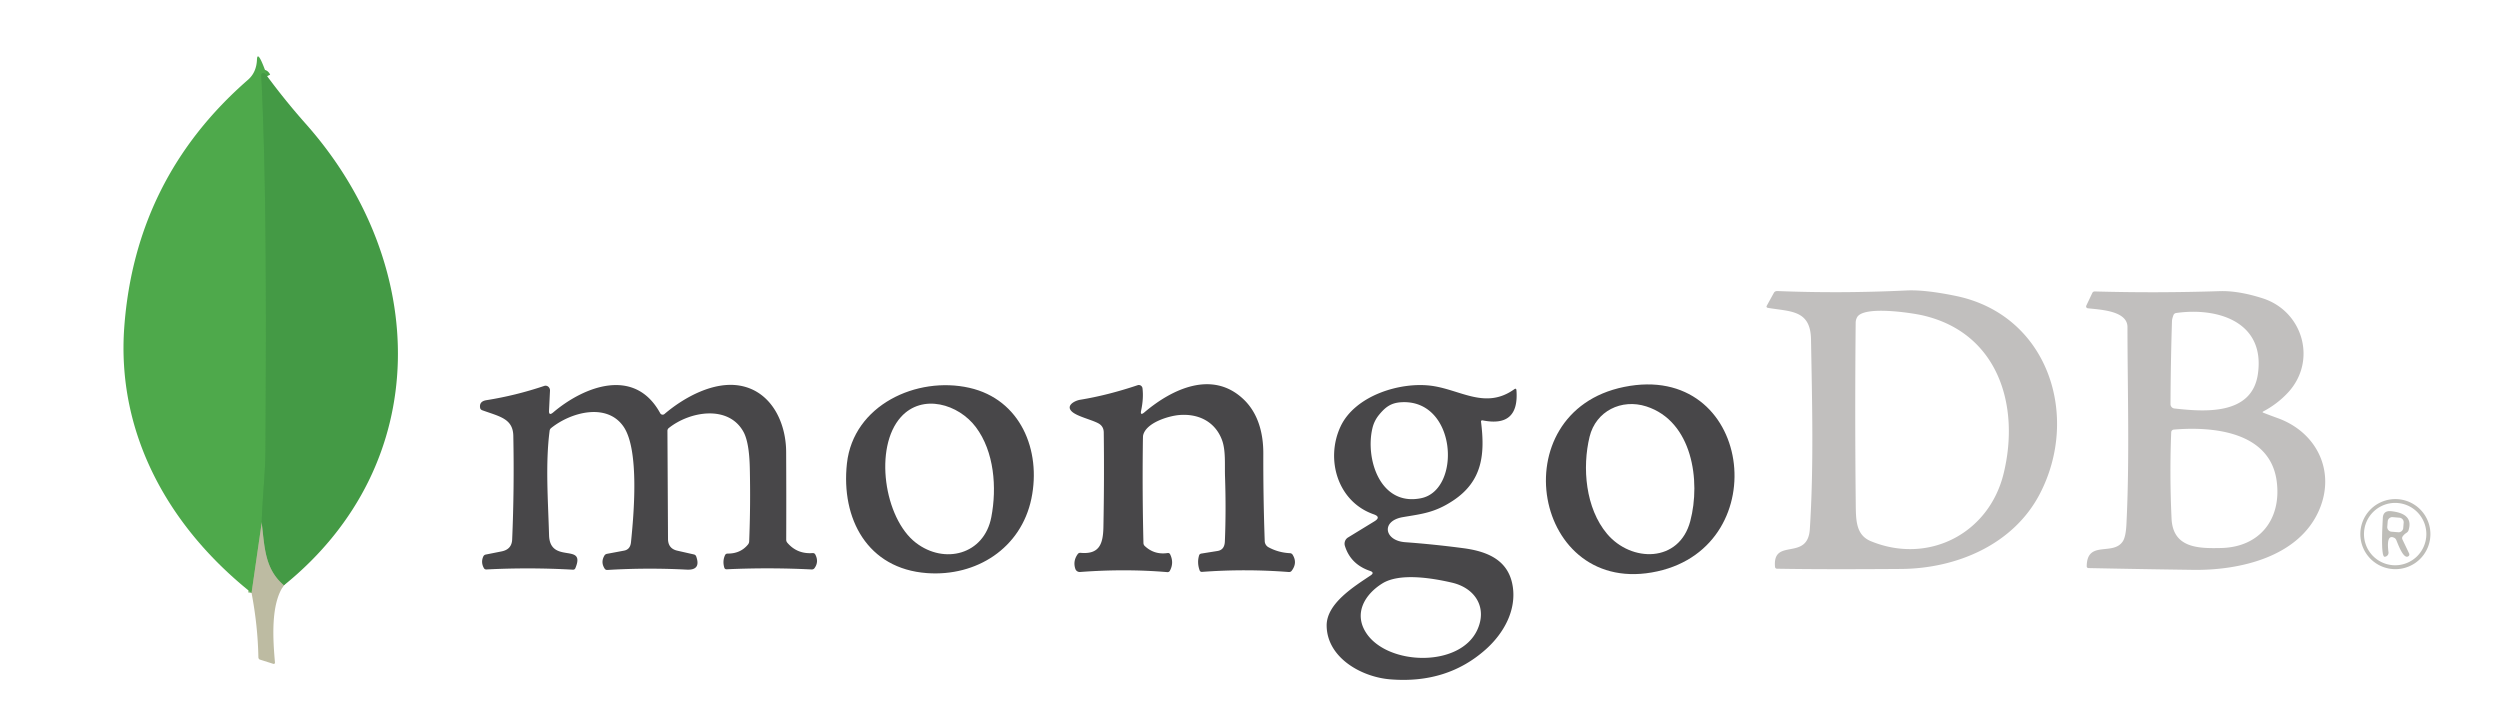
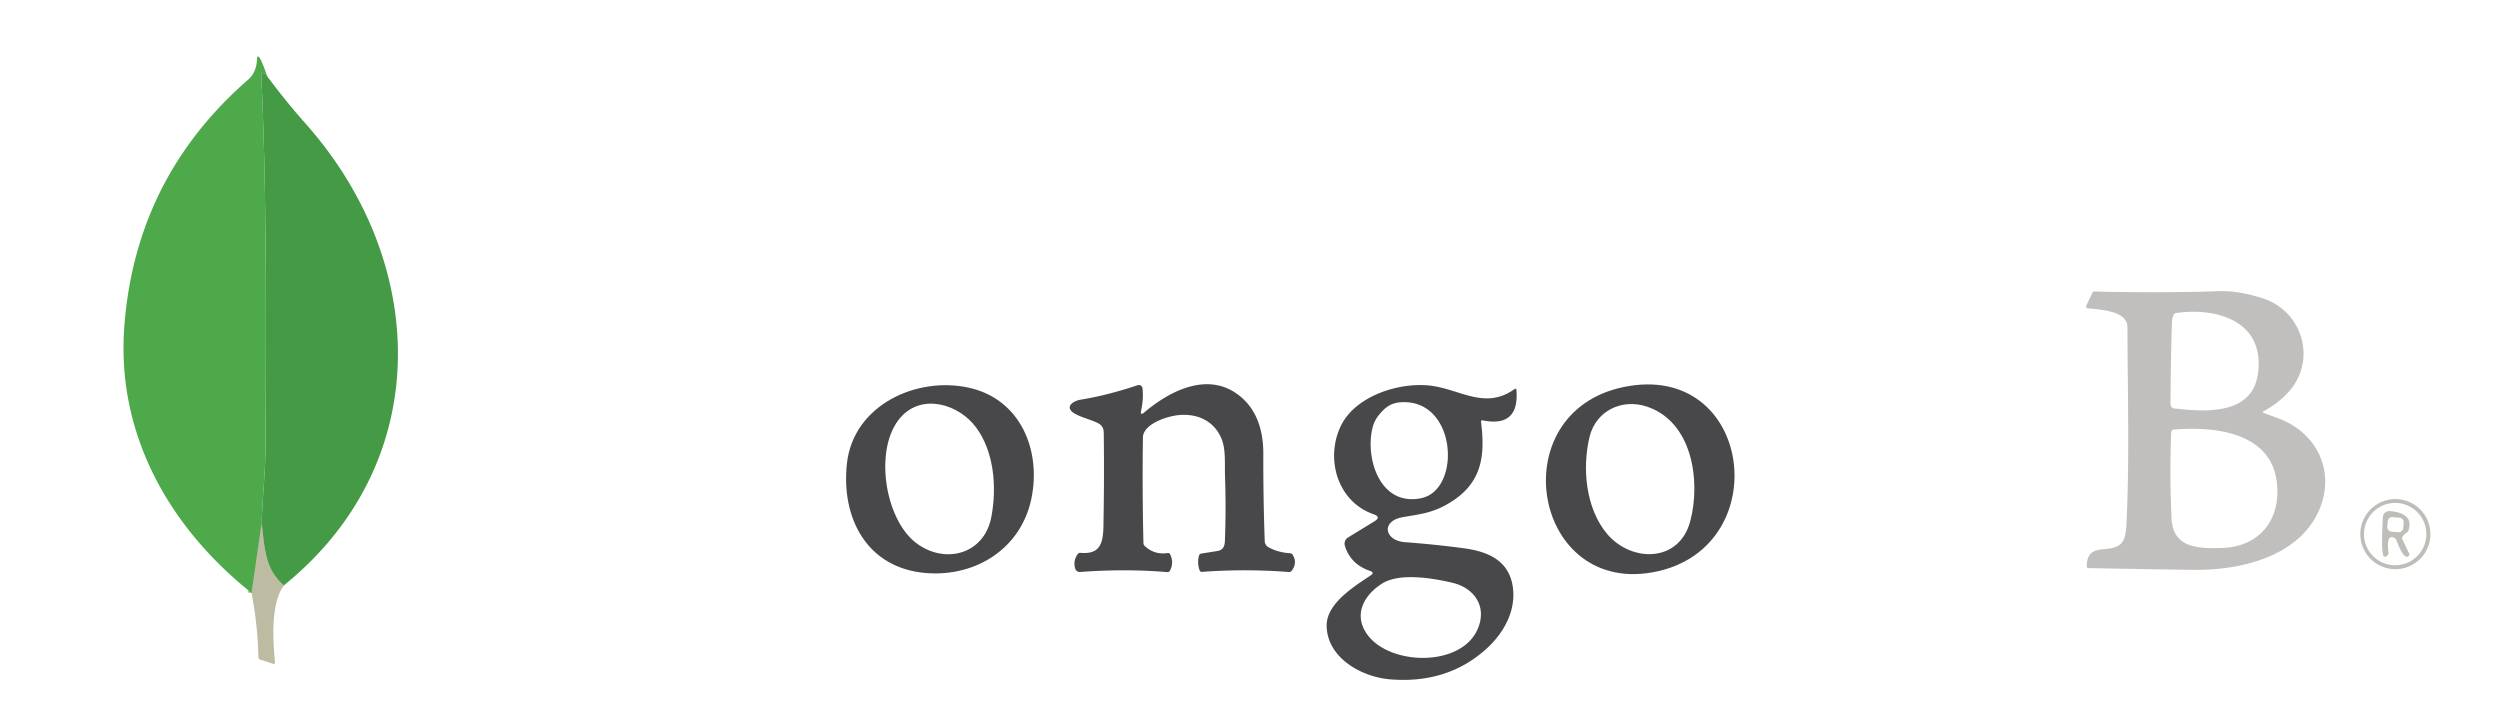
<svg xmlns="http://www.w3.org/2000/svg" version="1.0" viewBox="0 0 740 214">
  <g stroke-width="2.00" fill="none" stroke-linecap="butt">
-     <path stroke="#49a248" vector-effect="non-scaling-stroke" d="   M 79.07 22.54   Q 78.62 21.60 77.80 21.64   A 0.58 0.50 86.8 0 0 77.34 22.24   C 78.83 53.42 78.82 87.60 78.58 133.07   C 78.55 139.91 77.66 147.49 77.46 154.75" />
    <path stroke="#86b277" vector-effect="non-scaling-stroke" d="   M 77.46 154.75   L 74.46 175.50" />
    <path stroke="#81ab74" vector-effect="non-scaling-stroke" d="   M 84.04 173.25   C 78.26 168.38 78.33 161.64 77.46 154.75" />
  </g>
  <path fill="#4ea94b" d="   M 79.07 22.54   Q 78.62 21.60 77.80 21.64   A 0.58 0.50 86.8 0 0 77.34 22.24   C 78.83 53.42 78.82 87.60 78.58 133.07   C 78.55 139.91 77.66 147.49 77.46 154.75   L 74.46 175.50   C 50.11 156.13 34.44 128.55 36.79 96.76   Q 40.06 52.69 73.38 23.64   Q 75.91 21.44 76.06 17.66   C 76.20 14.15 78.66 21.24 79.07 22.54   Z" />
  <path fill="#449a45" d="   M 79.07 22.54   Q 84.47 29.85 90.53 36.68   C 127.01 77.77 128.83 137.09 84.04 173.25   C 78.26 168.38 78.33 161.64 77.46 154.75   C 77.66 147.49 78.55 139.91 78.58 133.07   C 78.82 87.60 78.83 53.42 77.34 22.24   A 0.58 0.50 86.8 0 1 77.80 21.64   Q 78.62 21.60 79.07 22.54   Z" />
-   <path fill="#c1bfbe" d="   M 525.09 86.64   A 1.19 0.94 12.8 0 1 526.11 86.15   Q 544.97 86.90 564.25 85.98   Q 569.78 85.71 578.90 87.59   C 606.38 93.24 615.82 123.32 603.70 146.35   C 595.88 161.21 579.17 168.29 562.75 168.41   Q 539.35 168.58 525.97 168.34   A 0.58 0.57 87.7 0 1 525.41 167.82   C 524.59 158.99 535.09 166.28 535.71 156.61   C 536.90 138.07 536.38 119.01 536.06 100.44   C 535.91 91.65 529.95 92.27 523.25 91.12   A 0.42 0.37 18.5 0 1 522.93 90.56   L 525.09 86.64   Z   M 549.68 93.95   Q 549.28 94.71 549.28 95.57   Q 549.02 122.09 549.30 148.88   C 549.35 153.88 549.28 158.35 553.79 160.20   C 570.70 167.15 588.65 158.06 593.05 140.26   C 598.02 120.13 591.50 98.54 569.18 93.37   C 565.86 92.60 551.53 90.40 549.68 93.95   Z" />
  <path fill="#c1bfbe" d="   M 669.97 122.18   Q 672.13 123.02 674.24 123.78   C 685.77 127.96 691.37 139.48 686.51 150.87   C 680.51 164.96 662.79 168.86 649.25 168.68   Q 633.71 168.47 618.17 168.15   A 0.51 0.51 12.0 0 1 617.67 167.63   C 617.73 159.74 625.52 164.68 628.38 160.19   Q 629.24 158.83 629.42 155.23   C 630.39 135.89 629.75 116.19 629.73 96.81   C 629.73 91.90 621.40 91.66 617.98 91.25   A 0.55 0.54 16.0 0 1 617.54 90.48   L 619.33 86.70   A 0.77 0.75 13.3 0 1 620.05 86.27   Q 638.53 86.78 657.00 86.18   Q 662.55 86.00 669.71 88.29   C 681.76 92.13 685.93 106.90 677.20 116.25   Q 674.09 119.58 669.95 121.77   Q 669.50 122.00 669.97 122.18   Z   M 643.34 93.28   Q 642.93 94.37 642.91 95.00   Q 642.53 107.00 642.47 119.62   A 1.29 1.28 -86.5 0 0 643.61 120.91   C 652.41 121.89 666.50 123.04 668.32 110.81   C 670.63 95.27 656.45 90.89 644.14 92.65   A 1.00 0.99 6.4 0 0 643.34 93.28   Z   M 642.68 127.95   Q 642.18 140.60 642.78 153.50   C 643.19 162.32 650.87 162.36 657.49 162.21   C 668.93 161.94 675.39 153.61 673.90 142.42   C 671.93 127.72 654.97 126.18 643.44 127.16   A 0.83 0.83 -1.2 0 0 642.68 127.95   Z" />
-   <path fill="#484749" d="   M 162.51 121.56   Q 162.43 123.19 163.75 122.07   C 172.81 114.39 187.85 108.46 195.42 122.31   A 0.83 0.82 55.5 0 0 196.68 122.55   C 202.63 117.48 211.40 112.77 219.11 114.17   C 228.23 115.83 232.66 124.90 232.70 133.75   Q 232.77 146.75 232.72 159.76   A 1.38 1.30 -66.8 0 0 233.04 160.64   Q 235.95 164.06 240.56 163.71   A 0.83 0.73 -14.0 0 1 241.31 164.10   Q 242.47 166.29 241.08 168.19   A 1.01 0.91 17.7 0 1 240.26 168.56   Q 227.64 167.93 215.05 168.51   A 0.65 0.64 -9.1 0 1 214.40 168.05   Q 213.80 166.03 214.63 164.29   A 0.82 0.75 12.2 0 1 215.37 163.86   Q 219.21 163.89 221.43 161.14   A 1.71 1.46 69.5 0 0 221.76 160.23   Q 222.19 149.31 221.94 138.46   Q 221.77 130.97 220.09 127.87   C 215.72 119.84 204.30 121.63 197.93 126.72   A 1.08 0.99 72.1 0 0 197.56 127.53   L 197.73 159.52   Q 197.75 162.38 200.48 163.00   L 205.42 164.12   A 0.94 0.90 -2.0 0 1 206.08 164.71   Q 207.56 168.84 203.27 168.61   Q 191.49 168.00 179.77 168.71   A 0.89 0.82 -16.7 0 1 178.99 168.33   Q 177.71 166.37 178.96 164.37   A 1.26 0.82 3.2 0 1 179.74 163.92   L 184.71 162.99   Q 186.55 162.65 186.77 160.52   C 187.61 152.35 189.31 133.14 184.56 126.27   C 179.69 119.21 169.15 121.89 163.15 126.69   A 1.21 1.20 -15.6 0 0 162.69 127.50   C 161.40 137.31 162.25 148.48 162.52 158.40   C 162.76 167.20 173.56 160.42 170.30 168.20   A 0.72 0.70 12.6 0 1 169.60 168.63   Q 156.75 167.90 143.98 168.56   A 0.82 0.76 -14.8 0 1 143.23 168.16   Q 142.27 166.43 143.06 164.71   A 1.00 0.99 6.4 0 1 143.77 164.15   L 148.49 163.21   Q 151.47 162.61 151.60 159.71   Q 152.25 144.63 151.94 129.00   C 151.84 123.85 147.77 123.27 142.71 121.42   A 0.96 0.84 6.9 0 1 142.12 120.76   Q 141.77 118.80 144.00 118.45   Q 152.68 117.07 161.10 114.23   A 1.38 1.29 82.6 0 1 162.80 115.63   L 162.51 121.56   Z" />
  <path fill="#484749" d="   M 250.69 137.19   C 252.59 119.88 271.39 111.28 286.92 114.79   C 302.11 118.22 308.24 133.33 305.30 147.56   C 302.25 162.31 289.00 170.70 274.39 169.64   C 256.76 168.36 248.90 153.54 250.69 137.19   Z   M 266.68 123.43   C 258.59 132.39 261.72 153.43 271.09 160.65   C 279.53 167.16 291.31 164.19 293.43 153.07   C 295.10 144.37 294.32 133.69 288.84 126.41   C 283.75 119.64 273.05 116.38 266.68 123.43   Z" />
  <path fill="#484749" d="   M 362.61 141.19   C 362.48 137.53 362.88 133.30 361.68 130.16   C 359.64 124.81 354.76 122.38 349.08 122.85   C 345.91 123.10 339.11 125.14 338.35 128.94   Q 338.30 129.20 338.27 132.56   Q 338.12 146.65 338.46 160.73   A 1.28 1.17 -70.3 0 0 338.82 161.59   Q 341.67 164.29 345.63 163.70   A 0.69 0.65 -16.7 0 1 346.35 164.06   Q 347.58 166.57 346.27 168.97   A 0.79 0.73 16.0 0 1 345.52 169.35   Q 333.10 168.30 319.70 169.31   A 1.37 1.36 -11.1 0 1 318.30 168.38   Q 317.52 166.03 319.05 163.96   A 0.96 0.82 18.8 0 1 319.86 163.64   C 325.46 164.16 326.51 160.94 326.61 156.03   Q 326.89 141.70 326.71 128.00   Q 326.69 126.11 325.01 125.25   C 322.92 124.18 319.01 123.29 317.41 121.94   C 315.26 120.11 318.06 118.61 319.73 118.33   Q 327.83 117.01 336.74 114.02   A 1.10 1.10 77.1 0 1 338.18 114.93   Q 338.54 117.92 337.78 121.51   Q 337.43 123.16 338.72 122.07   C 347.02 115.03 358.96 109.45 368.14 118.24   C 372.47 122.39 373.96 128.34 373.94 134.25   Q 373.90 147.10 374.36 160.18   A 2.16 2.14 13.5 0 0 375.48 161.99   Q 378.39 163.57 381.80 163.74   A 1.02 0.87 -12.3 0 1 382.59 164.16   Q 384.15 166.59 382.32 168.97   A 0.97 0.90 19.9 0 1 381.50 169.32   Q 368.63 168.32 355.78 169.28   A 0.67 0.66 -12.0 0 1 355.10 168.85   Q 354.26 166.52 354.96 164.32   A 0.88 0.64 1.0 0 1 355.63 163.85   L 360.38 163.09   Q 362.46 162.77 362.56 160.28   Q 362.94 151.09 362.61 141.19   Z" />
  <path fill="#484749" d="   M 438.38 124.81   C 439.59 134.40 438.84 142.37 430.17 148.14   C 424.65 151.81 420.81 152.12 415.25 153.07   C 408.69 154.19 409.76 160.05 415.92 160.49   Q 424.62 161.13 433.27 162.28   C 440.63 163.27 446.56 165.98 447.76 173.51   C 448.89 180.56 445.20 187.37 439.83 192.18   Q 428.31 202.48 411.44 201.08   C 402.88 200.37 392.76 194.62 392.69 185.17   C 392.65 178.64 400.79 173.62 405.70 170.33   Q 406.97 169.48 405.53 168.99   Q 399.78 167.04 398.09 161.58   A 2.18 2.15 65.9 0 1 399.02 159.09   L 406.82 154.32   Q 408.92 153.04 406.60 152.23   C 395.92 148.50 392.29 135.97 396.78 126.30   C 401.05 117.08 414.56 112.89 423.92 114.22   C 432.47 115.45 439.76 121.26 448.22 115.22   Q 448.81 114.80 448.87 115.53   Q 449.71 126.64 438.80 124.42   A 0.35 0.35 1.8 0 0 438.38 124.81   Z   M 408.22 122.76   Q 406.75 124.54 406.23 126.78   C 404.09 135.87 408.54 149.93 420.64 147.47   C 432.70 145.02 431.25 118.01 414.70 119.07   C 411.69 119.26 410.06 120.53 408.22 122.76   Z   M 409.15 172.71   C 403.97 175.94 400.53 181.64 404.50 187.51   C 410.93 196.99 432.00 197.61 437.22 186.57   C 440.33 179.99 436.79 174.09 429.77 172.46   C 424.00 171.12 414.31 169.49 409.15 172.71   Z" />
  <path fill="#484749" d="   M 490.59 169.12   C 453.73 177.26 444.03 121.99 480.73 114.53   C 518.59 106.84 525.77 161.35 490.59 169.12   Z   M 487.31 120.30   C 479.96 117.94 472.38 121.67 470.52 129.26   C 468.29 138.41 469.30 150.44 475.70 158.03   C 482.88 166.53 497.05 166.63 500.32 154.26   C 503.47 142.35 500.95 124.69 487.31 120.30   Z" />
  <path fill="#bdbcb7" fill-opacity="0.988" d="   M 719.40 158.10   A 10.37 10.37 0.0 0 1 709.03 168.47   A 10.37 10.37 0.0 0 1 698.66 158.10   A 10.37 10.37 0.0 0 1 709.03 147.73   A 10.37 10.37 0.0 0 1 719.40 158.10   Z   M 718.20 158.09   A 9.23 9.23 0.0 0 0 708.97 148.86   A 9.23 9.23 0.0 0 0 699.74 158.09   A 9.23 9.23 0.0 0 0 708.97 167.32   A 9.23 9.23 0.0 0 0 718.20 158.09   Z" />
  <path fill="#bdbcb7" fill-opacity="0.988" d="   M 706.99 163.45   A 1.20 1.19 85.4 0 1 705.85 164.80   C 704.56 164.84 705.30 154.07 705.30 153.59   Q 705.31 151.03 707.84 151.32   Q 714.50 152.05 712.91 157.01   A 1.57 1.09 -14.9 0 1 712.30 157.73   Q 711.61 158.16 711.16 158.82   A 0.95 0.84 50.6 0 0 711.13 159.70   L 713.09 163.80   A 0.69 0.60 58.9 0 1 712.95 164.60   C 711.54 165.73 710.02 161.61 709.32 159.90   A 1.40 1.10 87.1 0 0 708.70 159.19   Q 706.29 158.01 706.99 163.45   Z   M 711.488 154.707   A 1.36 1.36 0.0 0 0 710.244 153.24   L 708.23 153.075   A 1.36 1.36 0.0 0 0 706.764 154.319   L 706.632 155.913   A 1.36 1.36 0.0 0 0 707.876 157.38   L 709.89 157.546   A 1.36 1.36 0.0 0 0 711.356 156.302   L 711.488 154.707   Z" />
  <path fill="#bdbba2" d="   M 77.46 154.75   C 78.33 161.64 78.26 168.38 84.04 173.25   C 80.05 178.76 80.80 189.38 81.39 196.11   A 0.38 0.35 -84.0 0 1 80.94 196.51   L 76.93 195.24   A 0.80 0.63 -83.8 0 1 76.48 194.52   Q 76.30 185.14 74.46 175.50   L 77.46 154.75   Z" />
</svg>